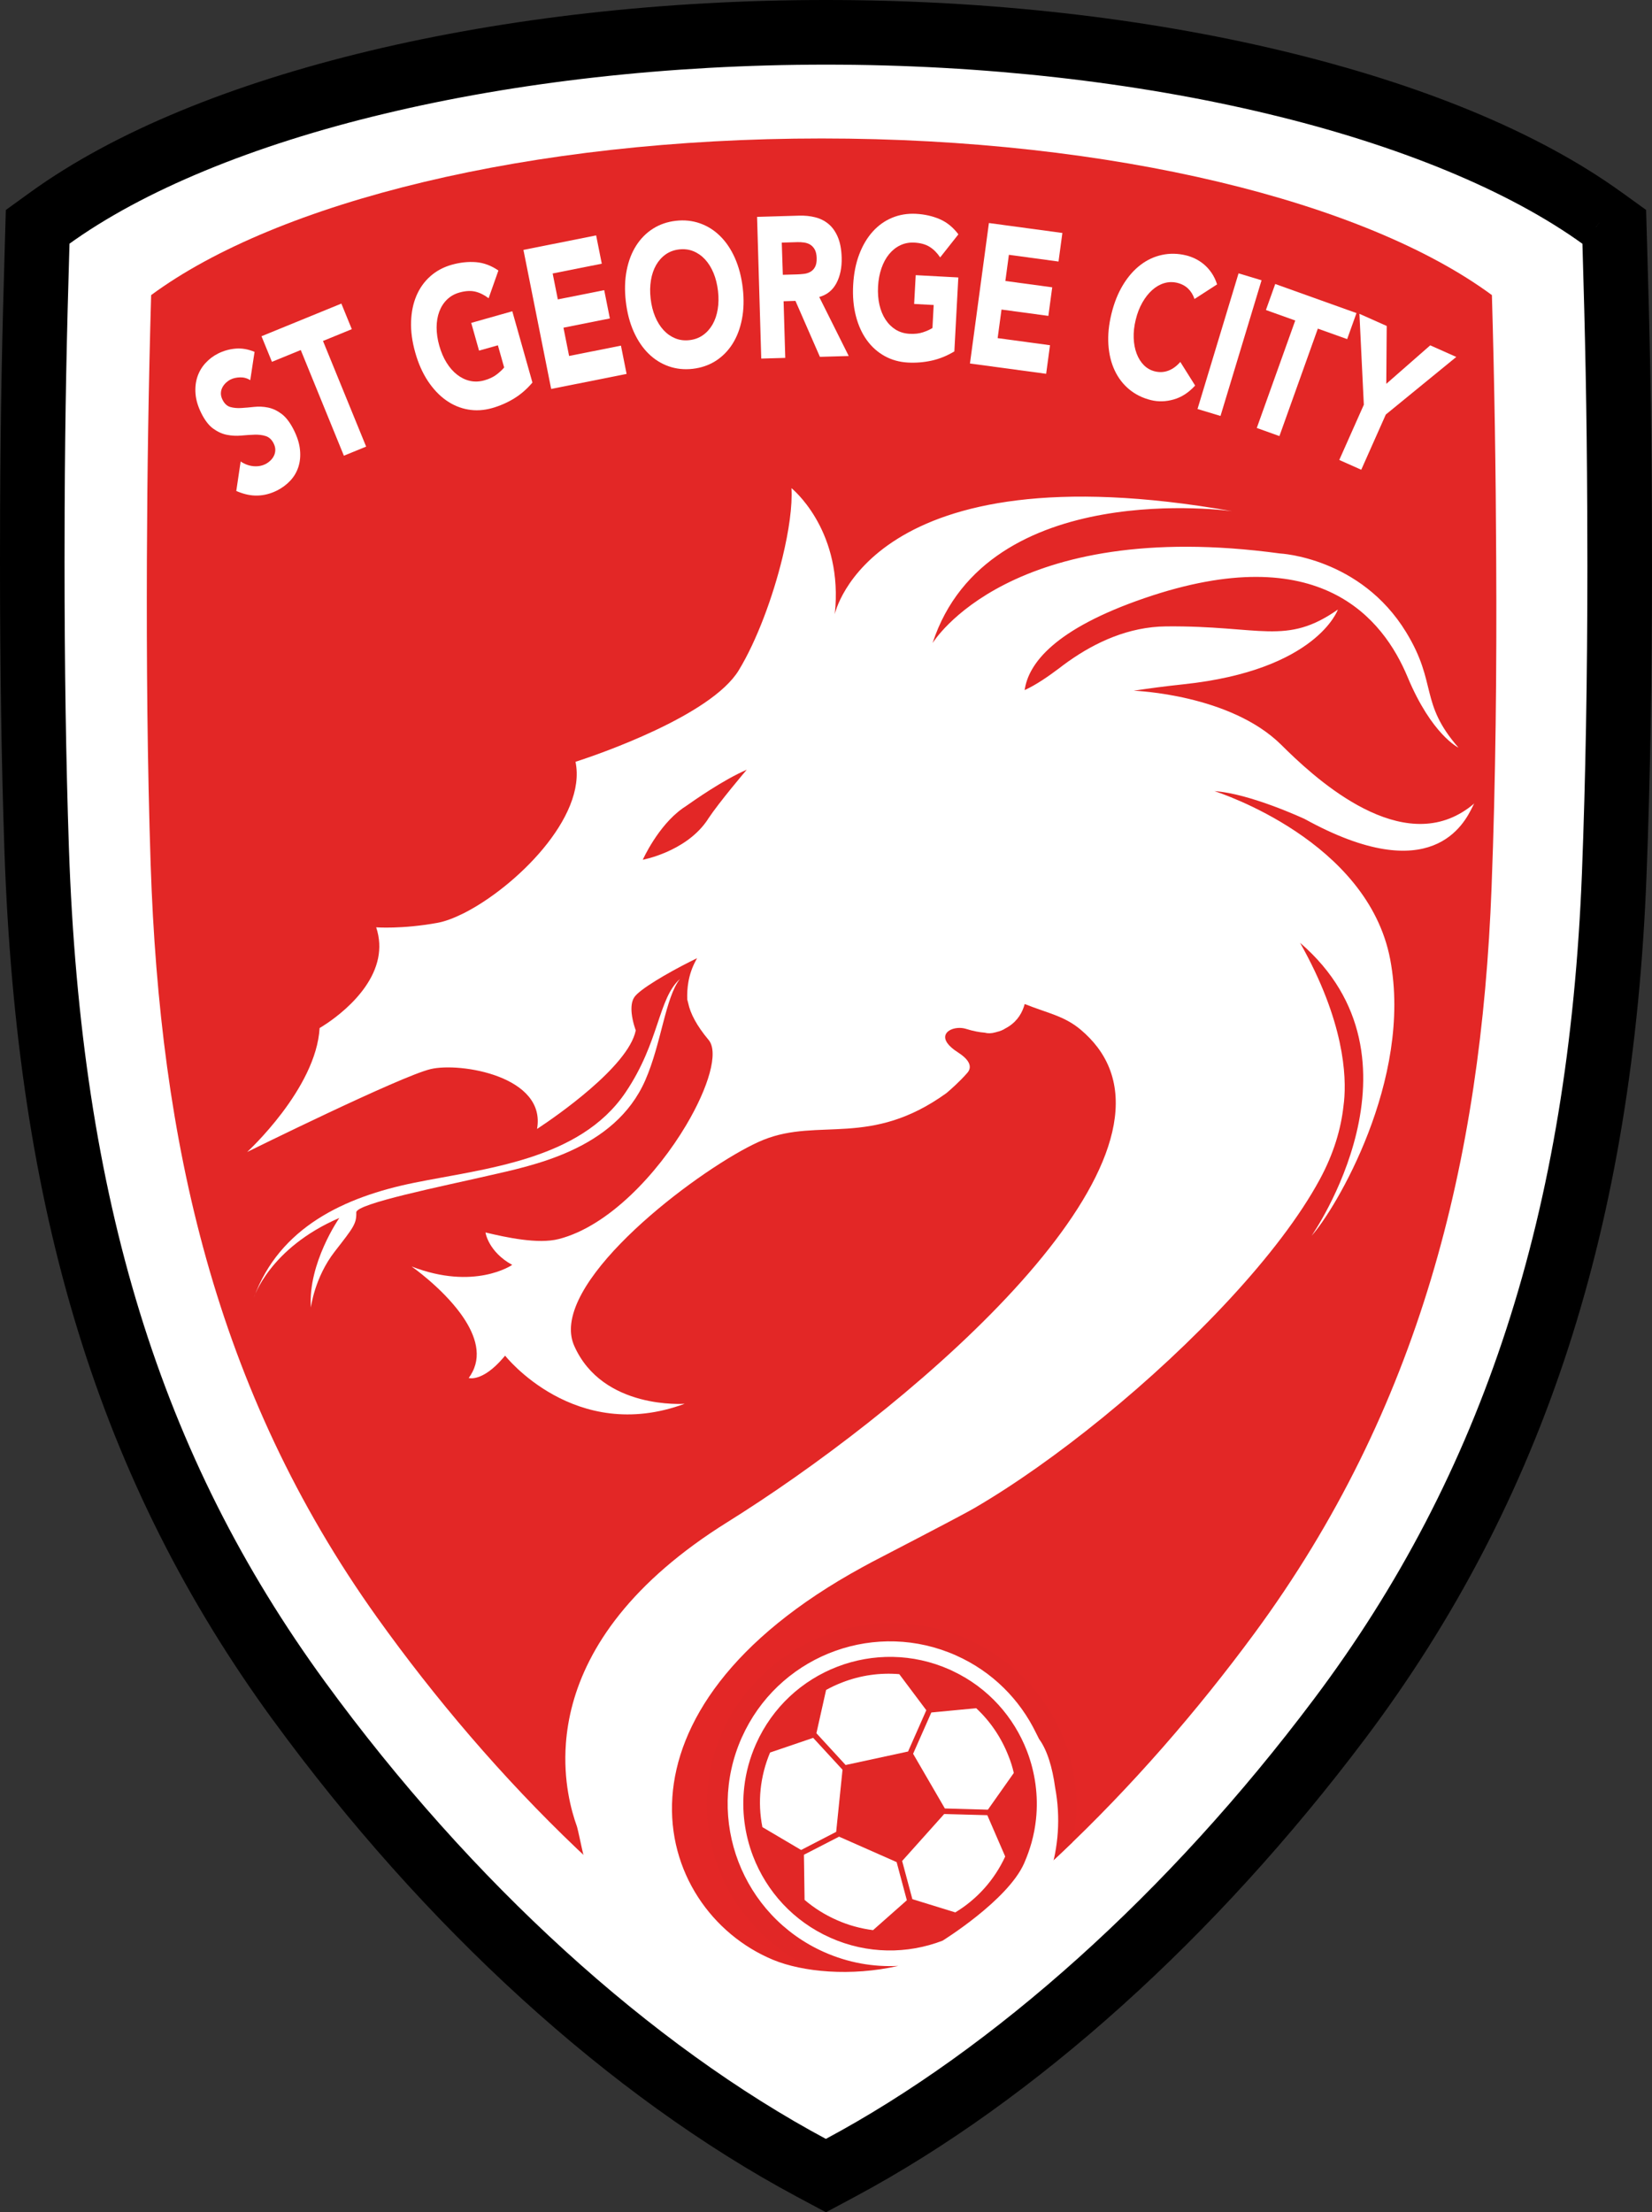
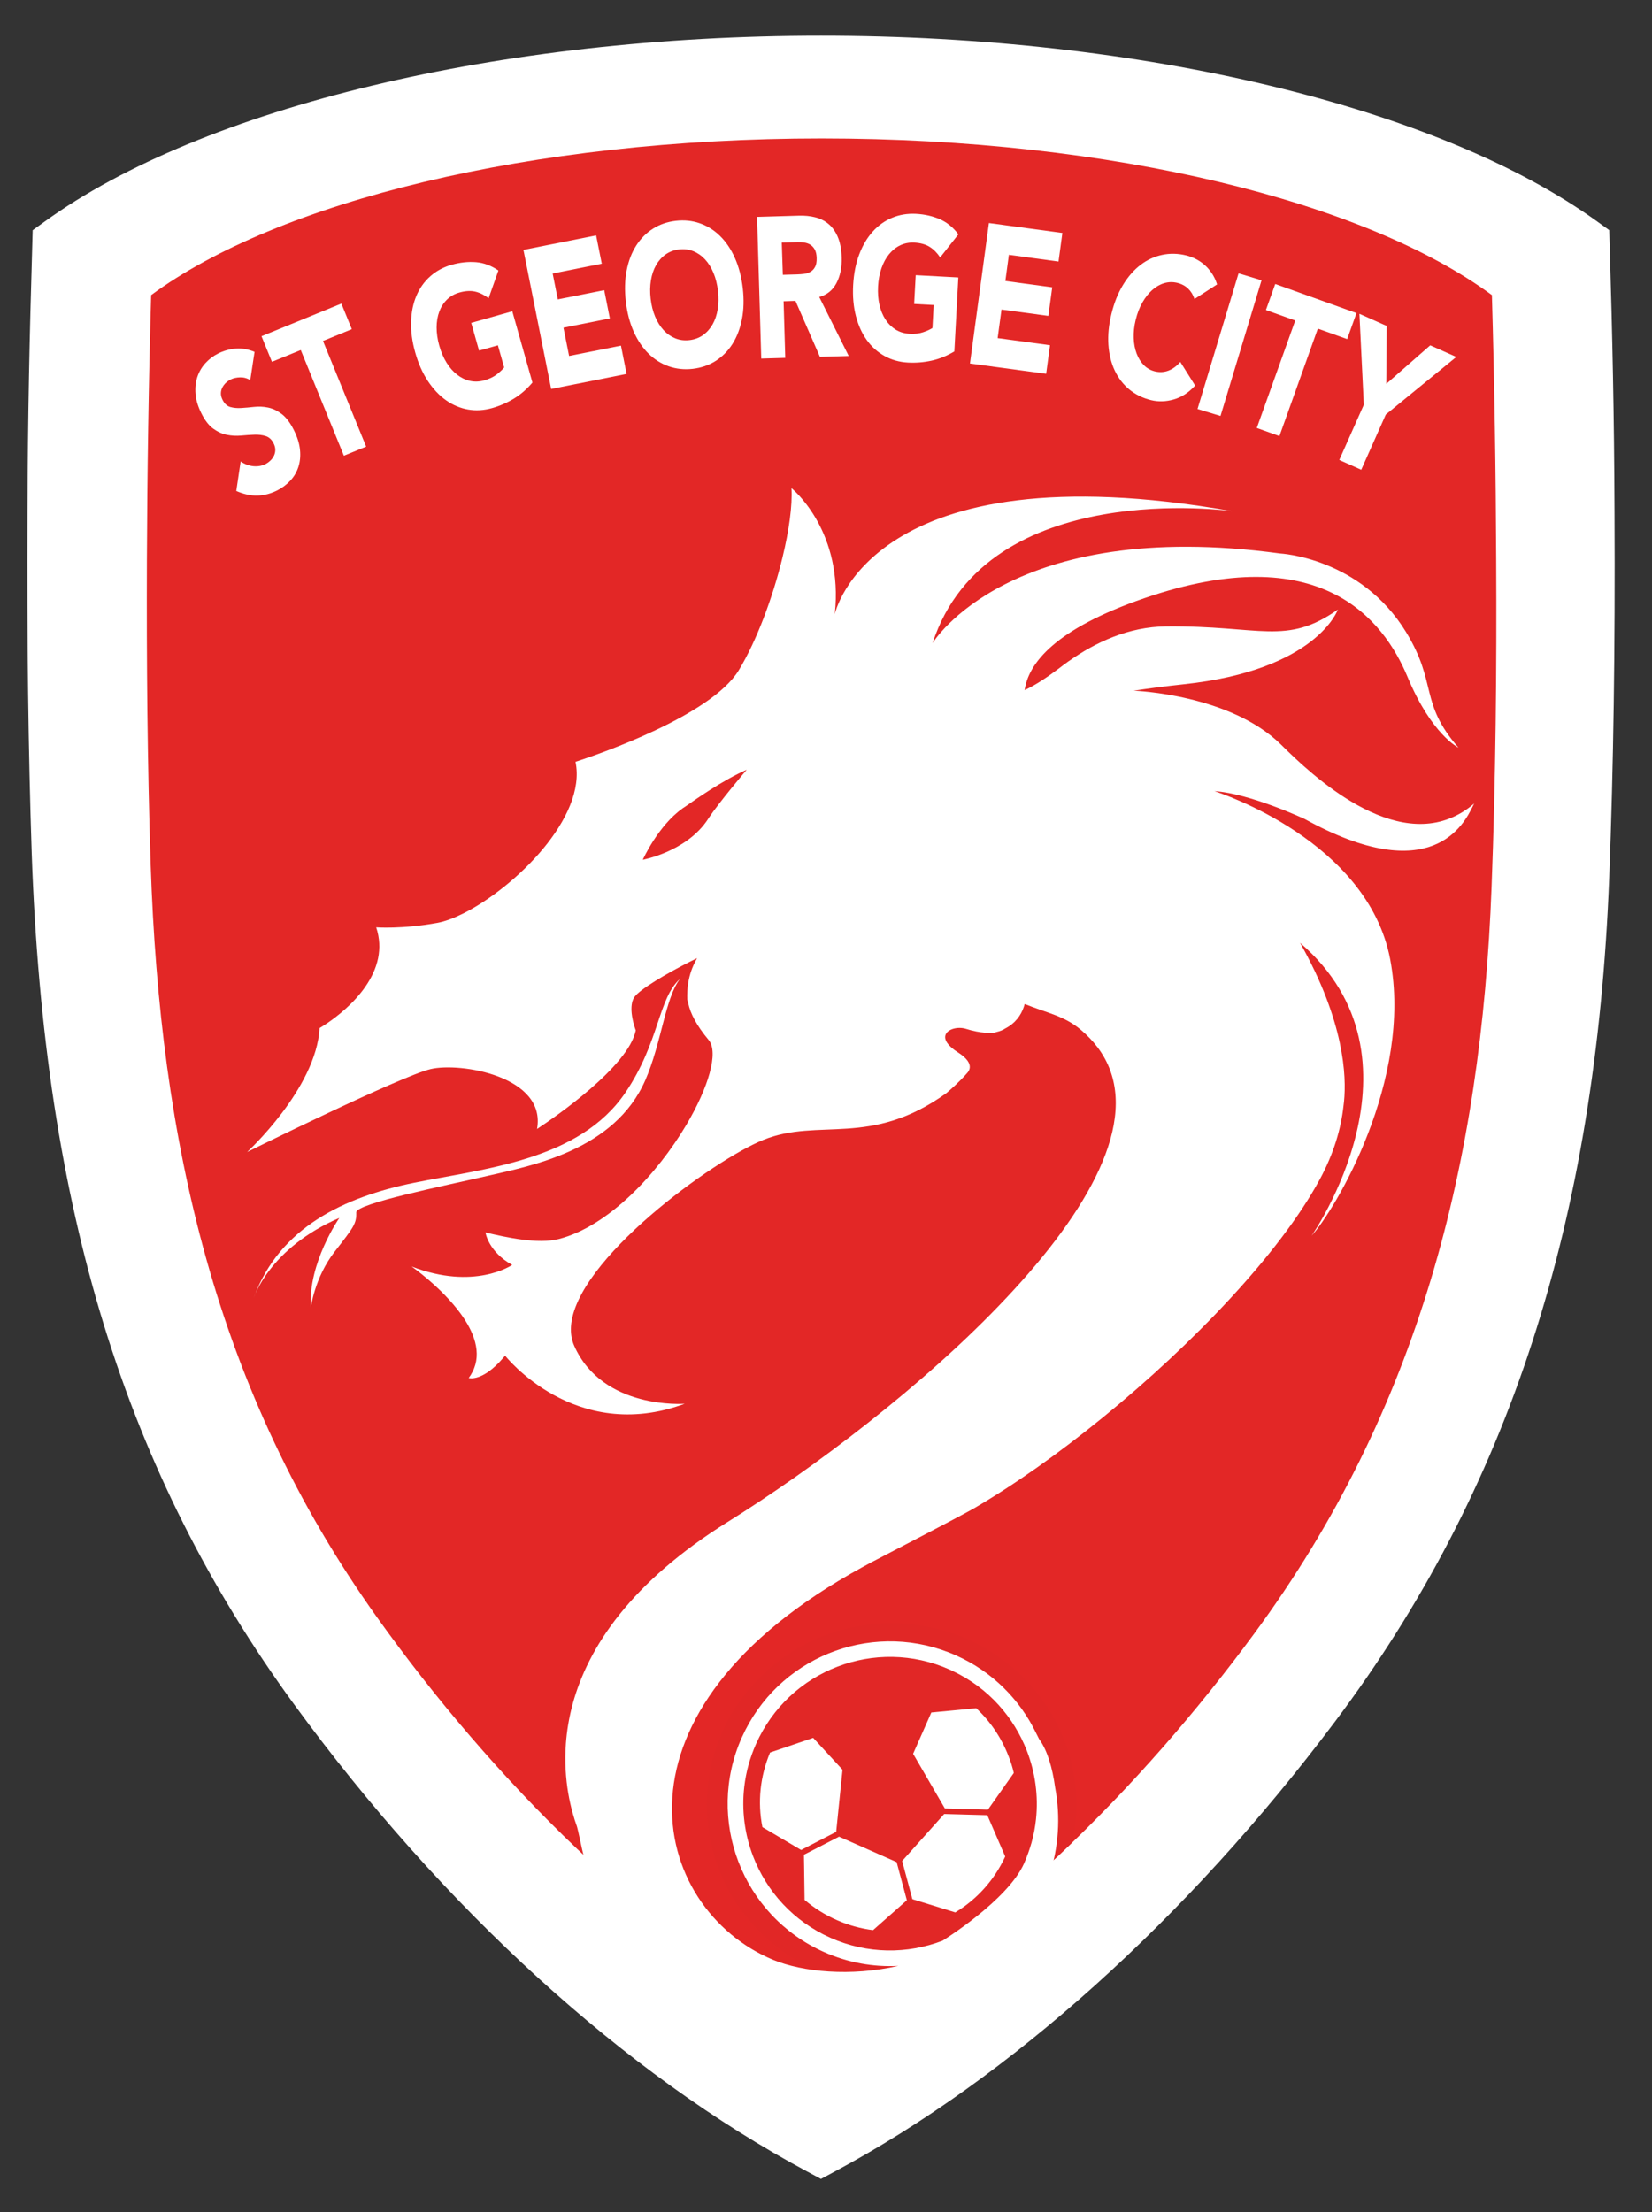
<svg xmlns="http://www.w3.org/2000/svg" version="1.1" id="Layer_1" x="0px" y="0px" viewBox="0 0 454.03 607.75" style="enable-background:new 0 0 454.03 607.75;" xml:space="preserve">
  <rect x="0" y="0" width="454.03" height="607.75" fill="#333333" stroke="none" />
  <style type="text/css">
	.st0{fill:#FFFFFF;}
	.st1{fill:#E32726;}
	.st2{fill:url(#SVGID_1_);}
	
		.st3{fill:#FFFFFF;stroke:url(#SVGID_00000157296587288195804740000016161575860000341433_);stroke-width:0.275;stroke-miterlimit:10;}
	
		.st4{fill:#FFFFFF;stroke:url(#SVGID_00000102546641302278321760000017215384249423712959_);stroke-width:0.275;stroke-miterlimit:10;}
	
		.st5{fill:#FFFFFF;stroke:url(#SVGID_00000048468278918301423360000004617589198582218131_);stroke-width:0.275;stroke-miterlimit:10;}
	
		.st6{fill:#FFFFFF;stroke:url(#SVGID_00000116226395504325033070000017792221338368384668_);stroke-width:0.275;stroke-miterlimit:10;}
	
		.st7{fill:#FFFFFF;stroke:url(#SVGID_00000094583891915461772810000009428770465588149668_);stroke-width:0.275;stroke-miterlimit:10;}
</style>
  <path class="st0" d="M439.02,60.88C395.41,29.37,313.64,9.8,225.64,9.8c-88.05,0-169.82,19.57-213.4,51.09l-3.26,2.35l-0.11,4.01  c-0.76,25.65-1.21,45.94-1.33,73.71c-0.15,35.53,0.24,65.16,1.17,93.24c3.37,98.11,25.6,170.28,72.09,233.98  c40.92,56.04,90.99,101.62,140.99,128.35l3.84,2.06l3.84-2.06c48.05-25.69,96.83-69.53,137.35-123.46  c47.82-63.6,71.8-137.35,75.46-232.08c1.16-30.18,1.64-62.92,1.45-100.06c-0.11-27.79-0.58-48.07-1.33-73.69l-0.12-4.01  L439.02,60.88z" />
-   <path d="M440.4,59.97l5.21-7.19c-23.25-16.76-55.52-29.76-93.2-38.8C314.75,4.95,271.67,0,227.01,0  c-44.68,0-87.77,4.95-125.44,13.97c-37.68,9.04-69.94,22.05-93.17,38.8l-6.8,4.92L1.35,66.5l0.01-0.43  c-0.76,25.68-1.21,46.08-1.33,73.92v0.07v-0.07C0.01,144.83,0,149.56,0,154.19c0,29.48,0.4,55.01,1.21,79.39v0  c1.71,49.65,8.19,93.03,20.27,132.21c12.06,39.18,29.73,74.11,53.52,106.71l0.01,0c41.63,56.97,92.48,103.39,143.97,130.96  l8.03,4.29l8.03-4.3c49.51-26.51,99.04-71.16,140.26-125.95c24.47-32.54,42.91-67.83,55.64-106.96  c12.72-39.14,19.74-82.1,21.59-130.12c1-26.05,1.5-53.95,1.5-84.89c0-5.1-0.02-10.29-0.04-15.56v-0.08v0.09  c-0.12-27.87-0.58-48.27-1.34-73.92l-0.24-8.38l-6.8-4.91L440.4,59.97l-5.19,7.2l3.25,2.35l5.19-7.2l-8.87,0.26l0.12,4.01  c0.76,25.6,1.21,45.76,1.33,73.47c0.03,5.25,0.04,10.4,0.04,15.47c0,30.75-0.5,58.42-1.49,84.2c-1.82,46.72-8.61,87.99-20.76,125.31  c-12.14,37.33-29.59,70.72-52.94,101.77c-39.83,53.05-87.86,96.1-134.43,120.96l-3.84,2.06l4.18,7.83l4.19-7.83l-3.85-2.06l0,0.01  c-48.49-25.9-97.78-70.65-138.01-125.77c-22.69-31.12-39.38-64.12-50.89-101.47c-11.51-37.35-17.83-79.11-19.49-127.58v0.01  c-0.81-24.16-1.2-49.48-1.2-78.8c0-4.61,0.01-9.32,0.03-14.12v0.01c0.12-27.7,0.58-47.86,1.34-73.48l0.11-4l-8.88-0.27l5.21,7.2  l3.25-2.36v0.01c20.36-14.76,50.77-27.31,86.89-35.92c36.12-8.66,77.94-13.48,121.31-13.48c43.34,0,85.16,4.83,121.27,13.48  c36.11,8.62,66.54,21.16,86.92,35.93L440.4,59.97z" />
  <path class="st1" d="M410.03,81.07C375.35,55.5,305.95,38.04,225.8,38.04c-80.16,0-149.61,17.46-184.26,43.03  c-0.7,24.22-1.07,48.5-1.17,72.76c-0.1,27.95,0.12,55.88,1.04,83.78c2.54,75.71,17.53,144.22,62.28,206.8  c31.52,44.06,74.15,87.38,122.1,113.54C272.24,532.6,313.6,491,344.74,448.74c45.38-61.62,62.34-129.61,65.2-205.05  c1.14-29.81,1.43-59.84,1.27-89.87C411.11,129.55,410.73,105.27,410.03,81.07" />
  <path class="st0" d="M255.34,468.44l-5.35,12.1l-18.24,3.94l-8.57-9.32l2.83-12.67c1.51-0.85,3.1-1.59,4.75-2.22  c5.38-2.09,11.07-2.88,16.66-2.4L255.34,468.44z" />
  <path class="st0" d="M249.69,523.55l-9.9,8.76c-3.62-0.45-7.22-1.43-10.66-2.95c-3.44-1.52-6.59-3.52-9.37-5.89l-0.19-13.23  l10.32-5.32l16.81,7.43L249.69,523.55z" />
  <path class="st0" d="M280.68,486.66l-7.58,10.75l-12.62-0.36l-9.28-15.97l5.34-12.1l13.15-1.26c4.12,3.82,7.34,8.55,9.45,13.94  C279.78,483.3,280.29,484.97,280.68,486.66" />
  <path class="st0" d="M278.19,510.84c-3.17,6.88-8.25,12.51-14.61,16.35l-12.57-3.89l-3-11.21l12.29-13.71l12.64,0.35L278.19,510.84z  " />
  <path class="st0" d="M229.19,503.78l-10.3,5.32l-11.34-6.68c-1.47-7.29-0.7-14.83,2.24-21.82l12.65-4.31l8.6,9.35L229.19,503.78z" />
  <radialGradient id="SVGID_1_" cx="245.039" cy="495.77" r="50.298" gradientUnits="userSpaceOnUse">
    <stop offset="0.391" style="stop-color:#E12726" />
    <stop offset="1" style="stop-color:#E12726" />
  </radialGradient>
  <path class="st2" d="M245.98,545.58l-0.95,0.01c-28.03,0-50.76-22.31-50.76-49.83c0-27.53,22.73-49.83,50.76-49.83  c28.04,0,50.77,22.3,50.77,49.83c0,3.57-0.39,7.05-1.11,10.4l-5.1,4.82L245.98,545.58z" />
  <path class="st0" d="M177.35,296.76c-8.45,19.27-31.35,23.5-43.44,26.29c-12.09,2.79-36.05,7.6-35.99,10.01  c0.08,3.14-0.76,4.12-5.92,10.76c-5.58,7.17-6.56,15.39-6.56,15.39c-0.84-12.2,7.82-24.62,7.82-24.62  c-19.2,8.28-23.49,21.87-23.49,21.87c7.05-19.29,24.88-27.64,44.1-31.54c19.22-3.9,45.45-6.14,58.06-24.83  c9.38-13.89,8.9-25.74,14.94-31.15C182.84,274.08,181.77,286.67,177.35,296.76" />
  <radialGradient id="SVGID_00000014600272546228849160000007936698372855988920_" cx="239.492" cy="472.344" r="14.179" gradientUnits="userSpaceOnUse">
    <stop offset="0.391" style="stop-color:#E12726" />
    <stop offset="1" style="stop-color:#E12726" />
  </radialGradient>
-   <path style="fill:#FFFFFF;stroke:url(#SVGID_00000014600272546228849160000007936698372855988920_);stroke-width:0.275;stroke-miterlimit:10;" d="  M254.74,469.81l-5.07,11.48l-17.31,3.74l-8.13-8.84l2.69-12.02c1.43-0.8,2.93-1.5,4.51-2.11c5.1-1.98,10.5-2.73,15.8-2.27  L254.74,469.81z" />
  <radialGradient id="SVGID_00000114785797727527888440000006047859280012014007_" cx="235.106" cy="517.402" r="13.801" gradientUnits="userSpaceOnUse">
    <stop offset="0.391" style="stop-color:#E12726" />
    <stop offset="1" style="stop-color:#E12726" />
  </radialGradient>
  <path style="fill:#FFFFFF;stroke:url(#SVGID_00000114785797727527888440000006047859280012014007_);stroke-width:0.275;stroke-miterlimit:10;" d="  M249.39,522.08l-9.4,8.31c-3.43-0.43-6.84-1.35-10.11-2.81c-3.27-1.44-6.25-3.33-8.89-5.58l-0.18-12.55l9.79-5.04l15.94,7.04  L249.39,522.08z" />
  <radialGradient id="SVGID_00000146457815653019369150000014892506362934175884_" cx="264.789" cy="483.199" r="14.177" gradientUnits="userSpaceOnUse">
    <stop offset="0.391" style="stop-color:#E12726" />
    <stop offset="1" style="stop-color:#E12726" />
  </radialGradient>
  <path style="fill:#FFFFFF;stroke:url(#SVGID_00000146457815653019369150000014892506362934175884_);stroke-width:0.275;stroke-miterlimit:10;" d="  M278.78,487.09l-7.2,10.2l-11.98-0.34l-8.8-15.15l5.07-11.48l12.47-1.19c3.91,3.62,6.96,8.11,8.96,13.23  C277.93,483.9,278.41,485.48,278.78,487.09" />
  <radialGradient id="SVGID_00000030464492427762999610000011923068313230955170_" cx="262.102" cy="511.872" r="14.139" gradientUnits="userSpaceOnUse">
    <stop offset="0.391" style="stop-color:#E12726" />
    <stop offset="1" style="stop-color:#E12726" />
  </radialGradient>
  <path style="fill:#FFFFFF;stroke:url(#SVGID_00000030464492427762999610000011923068313230955170_);stroke-width:0.275;stroke-miterlimit:10;" d="  M276.42,510.02c-3,6.52-7.82,11.87-13.85,15.5l-11.93-3.68l-2.85-10.63l11.65-13.01l12,0.33L276.42,510.02z" />
  <radialGradient id="SVGID_00000057850636390033678050000001736345038839878301_" cx="220.208" cy="492.813" r="13.824" gradientUnits="userSpaceOnUse">
    <stop offset="0.391" style="stop-color:#E12726" />
    <stop offset="1" style="stop-color:#E12726" />
  </radialGradient>
  <path style="fill:#FFFFFF;stroke:url(#SVGID_00000057850636390033678050000001736345038839878301_);stroke-width:0.275;stroke-miterlimit:10;" d="  M229.94,503.33l-9.77,5.05l-10.76-6.35c-1.39-6.91-0.66-14.06,2.13-20.69l11.99-4.08l8.17,8.87L229.94,503.33z" />
  <g>
    <path class="st0" d="M68.78,104.44c-0.87-0.55-1.81-0.8-2.82-0.77c-1.01,0.03-1.88,0.23-2.61,0.6c-0.43,0.21-0.84,0.5-1.23,0.86   c-0.39,0.36-0.72,0.78-0.98,1.26c-0.26,0.48-0.41,1.01-0.43,1.6c-0.02,0.59,0.13,1.21,0.46,1.86c0.53,1.05,1.23,1.7,2.12,1.96   c0.89,0.25,1.89,0.35,3,0.28c1.12-0.07,2.31-0.17,3.56-0.31c1.26-0.14,2.53-0.08,3.81,0.18c1.28,0.26,2.53,0.85,3.74,1.75   c1.21,0.91,2.33,2.38,3.35,4.41c0.97,1.94,1.54,3.76,1.7,5.48c0.17,1.72,0.01,3.29-0.46,4.72s-1.22,2.68-2.24,3.76   c-1.02,1.08-2.22,1.97-3.61,2.67c-1.74,0.87-3.53,1.34-5.36,1.39c-1.83,0.06-3.78-0.36-5.84-1.26l1.2-8.1   c1.13,0.75,2.3,1.18,3.51,1.29c1.21,0.11,2.31-0.08,3.29-0.57c0.48-0.24,0.93-0.56,1.35-0.95s0.75-0.84,0.99-1.33   c0.24-0.49,0.37-1.02,0.38-1.6c0.01-0.58-0.14-1.18-0.45-1.8c-0.52-1.05-1.25-1.72-2.17-2.02c-0.92-0.3-1.96-0.42-3.1-0.38   c-1.15,0.04-2.37,0.12-3.67,0.24c-1.3,0.12-2.6,0.05-3.89-0.2c-1.29-0.25-2.55-0.82-3.76-1.69c-1.21-0.87-2.3-2.27-3.27-4.21   c-0.94-1.87-1.47-3.65-1.61-5.34c-0.14-1.69,0.03-3.25,0.5-4.68c0.47-1.42,1.21-2.68,2.21-3.78c1-1.09,2.15-1.97,3.47-2.63   c1.51-0.76,3.12-1.21,4.81-1.36c1.69-0.15,3.44,0.15,5.23,0.89L68.78,104.44z" />
    <path class="st0" d="M82.66,96.16l-7.92,3.24l-2.87-7.03l21.95-8.97l2.87,7.03l-7.92,3.24l11.86,29.02l-6.12,2.5L82.66,96.16z" />
    <path class="st0" d="M146.33,105.09c-1.52,1.8-3.21,3.27-5.09,4.41s-3.88,2.01-6,2.61c-2.26,0.64-4.46,0.77-6.62,0.39   c-2.16-0.38-4.18-1.23-6.04-2.55c-1.87-1.32-3.53-3.09-5-5.3c-1.46-2.22-2.62-4.82-3.46-7.82c-0.85-3-1.23-5.83-1.14-8.48   c0.09-2.65,0.58-5.03,1.48-7.13c0.9-2.1,2.17-3.88,3.82-5.34c1.64-1.45,3.59-2.5,5.85-3.14c2.31-0.65,4.54-0.89,6.68-0.72   c2.15,0.17,4.2,0.94,6.17,2.29l-2.69,7.62c-1.2-0.92-2.43-1.52-3.68-1.82c-1.26-0.29-2.7-0.21-4.33,0.25   c-1.36,0.38-2.5,1.03-3.43,1.94c-0.93,0.91-1.64,2.02-2.12,3.31c-0.48,1.3-0.73,2.75-0.73,4.35c0,1.6,0.24,3.27,0.73,5   c0.5,1.76,1.16,3.32,2,4.66c0.83,1.35,1.8,2.45,2.89,3.3c1.09,0.85,2.27,1.43,3.54,1.71c1.27,0.29,2.58,0.24,3.94-0.14   c1.39-0.39,2.52-0.93,3.41-1.62c0.89-0.69,1.58-1.33,2.05-1.92l-1.72-6.09l-5.18,1.46l-2.15-7.62l11.29-3.19L146.33,105.09z" />
    <path class="st0" d="M143.86,68.65l19.98-3.98l1.55,7.77l-13.5,2.69l1.42,7.12l12.75-2.54l1.55,7.77l-12.75,2.54l1.55,7.77   l14.25-2.84l1.55,7.77l-20.73,4.13L143.86,68.65z" />
    <path class="st0" d="M172,82.83c-0.36-3.1-0.28-5.95,0.23-8.55c0.51-2.6,1.38-4.87,2.61-6.8c1.23-1.93,2.77-3.48,4.62-4.66   c1.85-1.17,3.94-1.89,6.27-2.16c2.33-0.27,4.53-0.04,6.6,0.68c2.07,0.72,3.93,1.88,5.56,3.48c1.63,1.6,3,3.61,4.08,6.04   s1.81,5.18,2.17,8.28c0.36,3.1,0.28,5.95-0.23,8.55c-0.51,2.61-1.38,4.87-2.61,6.81c-1.23,1.93-2.77,3.48-4.62,4.66   c-1.85,1.17-3.95,1.89-6.27,2.16c-2.33,0.27-4.53,0.04-6.6-0.68c-2.07-0.72-3.93-1.88-5.56-3.48c-1.63-1.6-2.99-3.61-4.08-6.04   C173.08,88.69,172.36,85.93,172,82.83z M178.82,82.05c0.21,1.82,0.62,3.46,1.23,4.92c0.61,1.46,1.38,2.7,2.32,3.72   c0.94,1.02,2.02,1.77,3.22,2.26c1.21,0.49,2.51,0.65,3.91,0.49c1.4-0.16,2.64-0.62,3.7-1.37c1.06-0.75,1.94-1.73,2.63-2.93   c0.69-1.2,1.16-2.59,1.42-4.15c0.26-1.56,0.29-3.25,0.08-5.07c-0.21-1.78-0.61-3.42-1.22-4.9c-0.61-1.48-1.39-2.73-2.33-3.75   c-0.94-1.02-2.02-1.77-3.22-2.26c-1.21-0.49-2.51-0.65-3.91-0.49c-1.4,0.16-2.64,0.62-3.7,1.37c-1.06,0.75-1.94,1.73-2.63,2.93   c-0.69,1.21-1.16,2.6-1.42,4.18C178.64,78.58,178.61,80.26,178.82,82.05z" />
    <path class="st0" d="M208.07,59.58l11.6-0.34c1.52-0.04,2.98,0.1,4.36,0.45c1.38,0.34,2.6,0.95,3.65,1.82   c1.06,0.87,1.91,2.05,2.56,3.56c0.65,1.5,1.01,3.39,1.08,5.66c0.08,2.75-0.4,5.1-1.44,7.06s-2.62,3.22-4.72,3.8l8.1,16.21   l-7.92,0.23l-6.72-15.37l-3.26,0.1l0.46,15.56l-6.6,0.19L208.07,59.58z M215.15,75.49l3.89-0.11c0.59-0.02,1.22-0.06,1.88-0.14   c0.66-0.07,1.26-0.26,1.78-0.55c0.53-0.29,0.96-0.73,1.29-1.33c0.34-0.6,0.49-1.43,0.46-2.49c-0.03-0.99-0.21-1.77-0.54-2.35   c-0.33-0.58-0.74-1.01-1.23-1.31c-0.49-0.3-1.05-0.49-1.67-0.58c-0.62-0.09-1.23-0.13-1.83-0.11l-4.32,0.13L215.15,75.49z" />
    <path class="st0" d="M262.29,96.54c-2.02,1.21-4.1,2.06-6.24,2.53c-2.15,0.47-4.32,0.65-6.52,0.53c-2.34-0.13-4.47-0.72-6.39-1.78   c-1.92-1.06-3.55-2.51-4.9-4.37c-1.34-1.85-2.35-4.07-3.01-6.64c-0.67-2.57-0.92-5.41-0.75-8.52c0.17-3.11,0.72-5.91,1.66-8.39   c0.94-2.48,2.18-4.57,3.71-6.27c1.53-1.7,3.31-2.97,5.34-3.81c2.02-0.84,4.21-1.2,6.55-1.08c2.4,0.13,4.58,0.62,6.56,1.48   c1.97,0.86,3.67,2.25,5.1,4.16l-5.01,6.34c-0.84-1.26-1.8-2.23-2.9-2.91c-1.09-0.68-2.49-1.07-4.18-1.16   c-1.41-0.08-2.7,0.17-3.88,0.73c-1.18,0.56-2.2,1.38-3.08,2.45c-0.88,1.07-1.58,2.37-2.1,3.88c-0.52,1.51-0.83,3.17-0.93,4.96   c-0.1,1.83,0.03,3.52,0.38,5.06c0.35,1.54,0.91,2.9,1.67,4.06c0.76,1.16,1.69,2.08,2.8,2.77c1.11,0.68,2.37,1.06,3.78,1.14   c1.44,0.08,2.69-0.06,3.76-0.43c1.07-0.36,1.92-0.75,2.56-1.16l0.34-6.32l-5.37-0.29l0.43-7.91l11.71,0.63L262.29,96.54z" />
    <path class="st0" d="M271.79,61.27l20.19,2.73l-1.06,7.85L277.28,70l-0.97,7.19l12.88,1.74l-1.06,7.85l-12.88-1.74l-1.06,7.85   l14.39,1.95l-1.06,7.85l-20.94-2.83L271.79,61.27z" />
    <path class="st0" d="M328.29,82.14c-0.39-1.15-0.98-2.11-1.76-2.86s-1.79-1.29-2.99-1.58c-1.21-0.29-2.4-0.26-3.58,0.09   c-1.18,0.35-2.27,0.98-3.29,1.89s-1.92,2.05-2.71,3.44c-0.79,1.39-1.4,2.96-1.82,4.71c-0.44,1.78-0.62,3.46-0.56,5.04   c0.06,1.58,0.33,3.01,0.81,4.27c0.48,1.27,1.14,2.33,1.99,3.18c0.85,0.85,1.86,1.42,3.01,1.7c1.32,0.32,2.57,0.25,3.76-0.21   c1.19-0.46,2.27-1.26,3.24-2.38l4.08,6.49c-1.78,1.94-3.75,3.22-5.9,3.82c-2.15,0.61-4.23,0.67-6.23,0.18   c-2.28-0.56-4.26-1.53-5.96-2.93c-1.69-1.39-3.03-3.13-4.01-5.2c-0.98-2.07-1.56-4.43-1.74-7.08s0.1-5.49,0.84-8.51   c0.74-3.03,1.8-5.67,3.18-7.94c1.38-2.27,2.98-4.09,4.8-5.48c1.82-1.39,3.8-2.31,5.95-2.76c2.15-0.46,4.36-0.41,6.63,0.15   c0.82,0.2,1.66,0.51,2.5,0.92c0.84,0.41,1.64,0.94,2.4,1.58s1.45,1.41,2.07,2.32c0.62,0.91,1.12,1.95,1.5,3.14L328.29,82.14z" />
    <path class="st0" d="M340.4,75.09l6.32,1.91l-11.28,37.27l-6.32-1.91L340.4,75.09z" />
    <path class="st0" d="M355.98,88.05l-8.06-2.88l2.56-7.15l22.33,7.99l-2.56,7.15l-8.06-2.88l-10.56,29.52l-6.22-2.23L355.98,88.05z" />
    <path class="st0" d="M374.83,111.19l-1.21-24.98l7.5,3.34l-0.12,15.9l12.08-10.58l7.16,3.19l-19.37,15.82l-6.75,15.17l-6.04-2.69   L374.83,111.19z" />
  </g>
  <path class="st0" d="M405.2,220.71C405.2,220.71,405.2,220.71,405.2,220.71C405.2,220.71,405.2,220.71,405.2,220.71  c-0.59,0.51-1.2,0.98-1.82,1.43c-0.03,0.02-0.06,0.04-0.09,0.06c-0.46,0.33-0.94,0.63-1.42,0.93  c-18.54,11.31-41.31-10.14-49.7-18.48c-13.99-13.9-40.26-14.89-40.59-14.9c4.14-0.63,8.67-1.23,13.66-1.76  c36.7-3.88,42.46-20.54,42.46-20.54c-14.28,10.02-21.17,4.38-47.22,4.63c-10.29,0.1-19.41,4.38-26.7,9.52  c-0.02,0.01-0.03,0.01-0.05,0.02c-0.07,0.05-0.13,0.1-0.2,0.15c-0.86,0.61-1.69,1.23-2.5,1.86c-2.89,2.15-6.01,4.37-9.42,5.96  c1.02-7.23,8.1-16.75,32.97-25.28c48.22-16.53,65.63,5.76,72.27,21.67c6.64,15.91,13.99,19.41,13.99,19.41  c-10.81-12.4-5.73-17.54-14.37-31.69c-12.57-20.59-34.69-21.65-34.69-21.65c-74.32-10.1-95.36,24.45-95.48,24.63  c15-45.86,82.36-36.24,82.36-36.24c0,0-0.01,0-0.01,0c0,0,0.01,0,0.01,0c-99.52-17.55-109.22,28.22-109.24,28.3  c0.08-0.72,0.14-1.43,0.19-2.13c1.43-21.7-12.09-32.51-12.09-32.51c0,0,0,0,0,0.01l0,0c0.29,4.77-0.67,11.63-2.46,19.02  c-2.64,10.88-7.08,22.89-12.03,31.02c-7.63,12.53-39,23.21-44.13,24.89c-0.46,0.15-0.73,0.24-0.73,0.24  c3.17,15.24-16.63,34.54-30.82,41.65c-2.63,1.31-5.06,2.21-7.12,2.59c-9.78,1.78-16.84,1.23-16.84,1.23v0l0,0  c0.99,2.98,1.06,5.82,0.53,8.46c-2.32,11.44-16.08,19.21-16.08,19.21c-0.95,16.67-19.89,34.03-19.89,34.03s0.01-0.01,0.02-0.01  c-0.01,0-0.02,0.02-0.02,0.02s42.24-20.86,50.44-22.77c8.2-1.91,31.8,2,29.21,16.45c0,0,0.22-0.14,0.62-0.41  c3.86-2.55,24.5-16.63,26.51-26.67c0,0-0.87-2.26-1.12-4.69c-0.16-1.59-0.06-3.26,0.73-4.43c1.43-2.14,8.99-6.58,15.42-9.81  c0.62-0.31,1.23-0.61,1.82-0.9c-0.14,0.24-0.26,0.49-0.39,0.73c-0.97,1.82-1.66,3.79-2.02,5.95c-0.25,1.47-0.34,3.01-0.29,4.65  l0.27,1.05c0.58,2.77,2.26,6.09,5.61,10.09c2.83,3.38-0.03,13.04-6.16,23.37c-7.92,13.34-21.32,27.79-35.01,31.31  c-5.72,1.47-14.46-0.44-20.16-1.8l0,0c0,0,0,0,0,0c0,0,0.72,5.25,7.34,8.91c-0.15,0.11-10.45,7.1-27.65,0.43  c0,0,0.01,0.01,0.01,0.01c0,0-0.01,0-0.01-0.01c0,0,8.14,5.66,13.45,12.92c3.67,5.02,5.97,10.8,3.3,16.01  c-0.3,0.58-0.63,1.15-1.05,1.71c0,0,3.73,1.21,9.54-5.6c0.15-0.18,0.3-0.34,0.46-0.54c0,0,19.14,24.37,49.33,13.23  c0,0-0.02,0-0.03,0c0.01,0,0.02-0.01,0.03-0.01c0,0-22.5,1.73-30.33-15.91c-0.73-1.65-1.01-3.44-0.89-5.33  c1.17-18.25,39.13-45.74,52.93-51.28c15.22-6.11,29.39,2.17,50.18-12.77c0,0,0.01-0.01,0.04-0.03c0.05-0.04,0.16-0.13,0.3-0.25  c0.88-0.75,3.35-2.91,5.37-5.22c0.42-0.44,0.7-0.94,0.77-1.49c0.15-1.19-0.7-2.62-3.19-4.22c-2.99-1.9-3.82-3.53-3.5-4.71  c0.47-1.72,3.4-2.49,5.67-1.78c2,0.62,3.7,0.94,5.14,1.04c0.85,0.24,1.84,0.23,2.98-0.1c0.01,0,0.01,0,0.02,0l0.01,0l0.28-0.09  c0.95-0.21,1.72-0.54,2.34-0.95c2.8-1.45,4.31-3.62,5.09-5.87c0.1-0.28,0.19-0.57,0.27-0.86c6.3,2.53,10.86,3.25,15.38,7.05  c1.81,1.52,3.34,3.13,4.62,4.82c24.85,32.86-48,96.02-97.51,127.8c-1.41,0.91-2.81,1.79-4.18,2.65c-6.6,4.11-12.26,8.29-17.12,12.48  c-19.98,17.23-26.28,34.64-27.29,48.35c-0.76,10.23,1.43,18.39,3.06,22.87c0.78,2.93,1.74,8.63,2.87,11.56  c0.63,0.59,1.26,1.16,1.89,1.74c9.06,19.97,26.46,37.86,52.07,41.98c1.68,0.27,3.35,0.47,5.02,0.61c1.77,1.02,3.54,2.03,5.33,3h0.03  c1.8-0.98,3.63-1.96,5.48-2.95c35.8-2.7,64.96-33.52,58.7-66.78c-0.72-5.3-2.13-10.19-4.4-13.26c0-0.01,0-0.01-0.01-0.02  c-0.28-0.56-0.55-1.11-0.83-1.65l-0.01-0.02c-4.43-9.13-11.97-16.82-21.96-21.27c-21.81-9.72-47.24-0.53-57.92,20.5  c-0.34,0.68-0.67,1.37-0.99,2.07c-10.03,22.51,0.09,48.87,22.6,58.9c6.64,2.96,13.63,4.17,20.43,3.81  c-13.03,2.97-26.28,1.69-34.4-1.66c-16.73-6.93-29.09-24.16-27.7-44.7c1.36-20.09,15.89-43.35,52.32-63.22  c0.81-0.44,1.61-0.88,2.44-1.32c0.07-0.03,0.15-0.08,0.23-0.12c3.56-1.87,20.39-10.55,26.45-13.87c0.63-0.35,1.15-0.63,1.52-0.85  c11.07-6.44,23.35-15.14,35.43-24.98c24.68-20.11,48.54-45.01,59.52-65.29c3.86-7.12,5.85-13.91,6.54-20.21  c0.05-0.39,0.11-0.81,0.15-1.27c0.69-6.9,0.12-21.95-12.08-43.57c37.11,31.97,3.17,80.48,3.17,80.48c0,0,0,0,0,0c0,0,0,0,0,0  c6.43-7.08,27.87-42.83,21.6-75.93c-6.19-32.54-46.91-45.77-48.3-46.21c9.75,0.62,24.8,7.65,24.8,7.65  c34.97,19.28,43.86,1.21,46.13-3.36C404.92,221.17,405.08,220.85,405.2,220.71z M194.54,225.09c-0.16,0.24-0.32,0.48-0.49,0.71  c-5.97,8.27-17.35,10.38-17.39,10.39c0.02-0.05,4.16-9.28,10.87-14.06c0.06-0.04,0.12-0.1,0.18-0.14l0,0l0.59-0.38  c2.49-1.74,10.36-7.31,16.93-10.15c-0.13,0.15-7.56,8.88-10.6,13.47C194.61,224.98,194.57,225.04,194.54,225.09z M207.78,479.1  c4.54-10.19,12.74-17.54,22.38-21.24c9.64-3.7,20.68-3.72,30.86,0.81l0.85,0.4c9.74,4.6,16.78,12.62,20.39,22  c2.26,5.9,3.15,12.3,2.47,18.71c-0.23,2.14-0.63,4.28-1.22,6.4c-0.5,1.79-1.14,3.59-1.9,5.36c-0.05,0.13-0.1,0.25-0.16,0.38  c-4.53,10.17-22.39,21.21-22.4,21.22c0,0,0,0,0,0c-9.64,3.7-20.68,3.72-30.84-0.81c-10.18-4.53-17.54-12.76-21.24-22.39  c-2.31-6.03-3.18-12.59-2.41-19.15C205.02,486.85,206.08,482.92,207.78,479.1z" />
</svg>